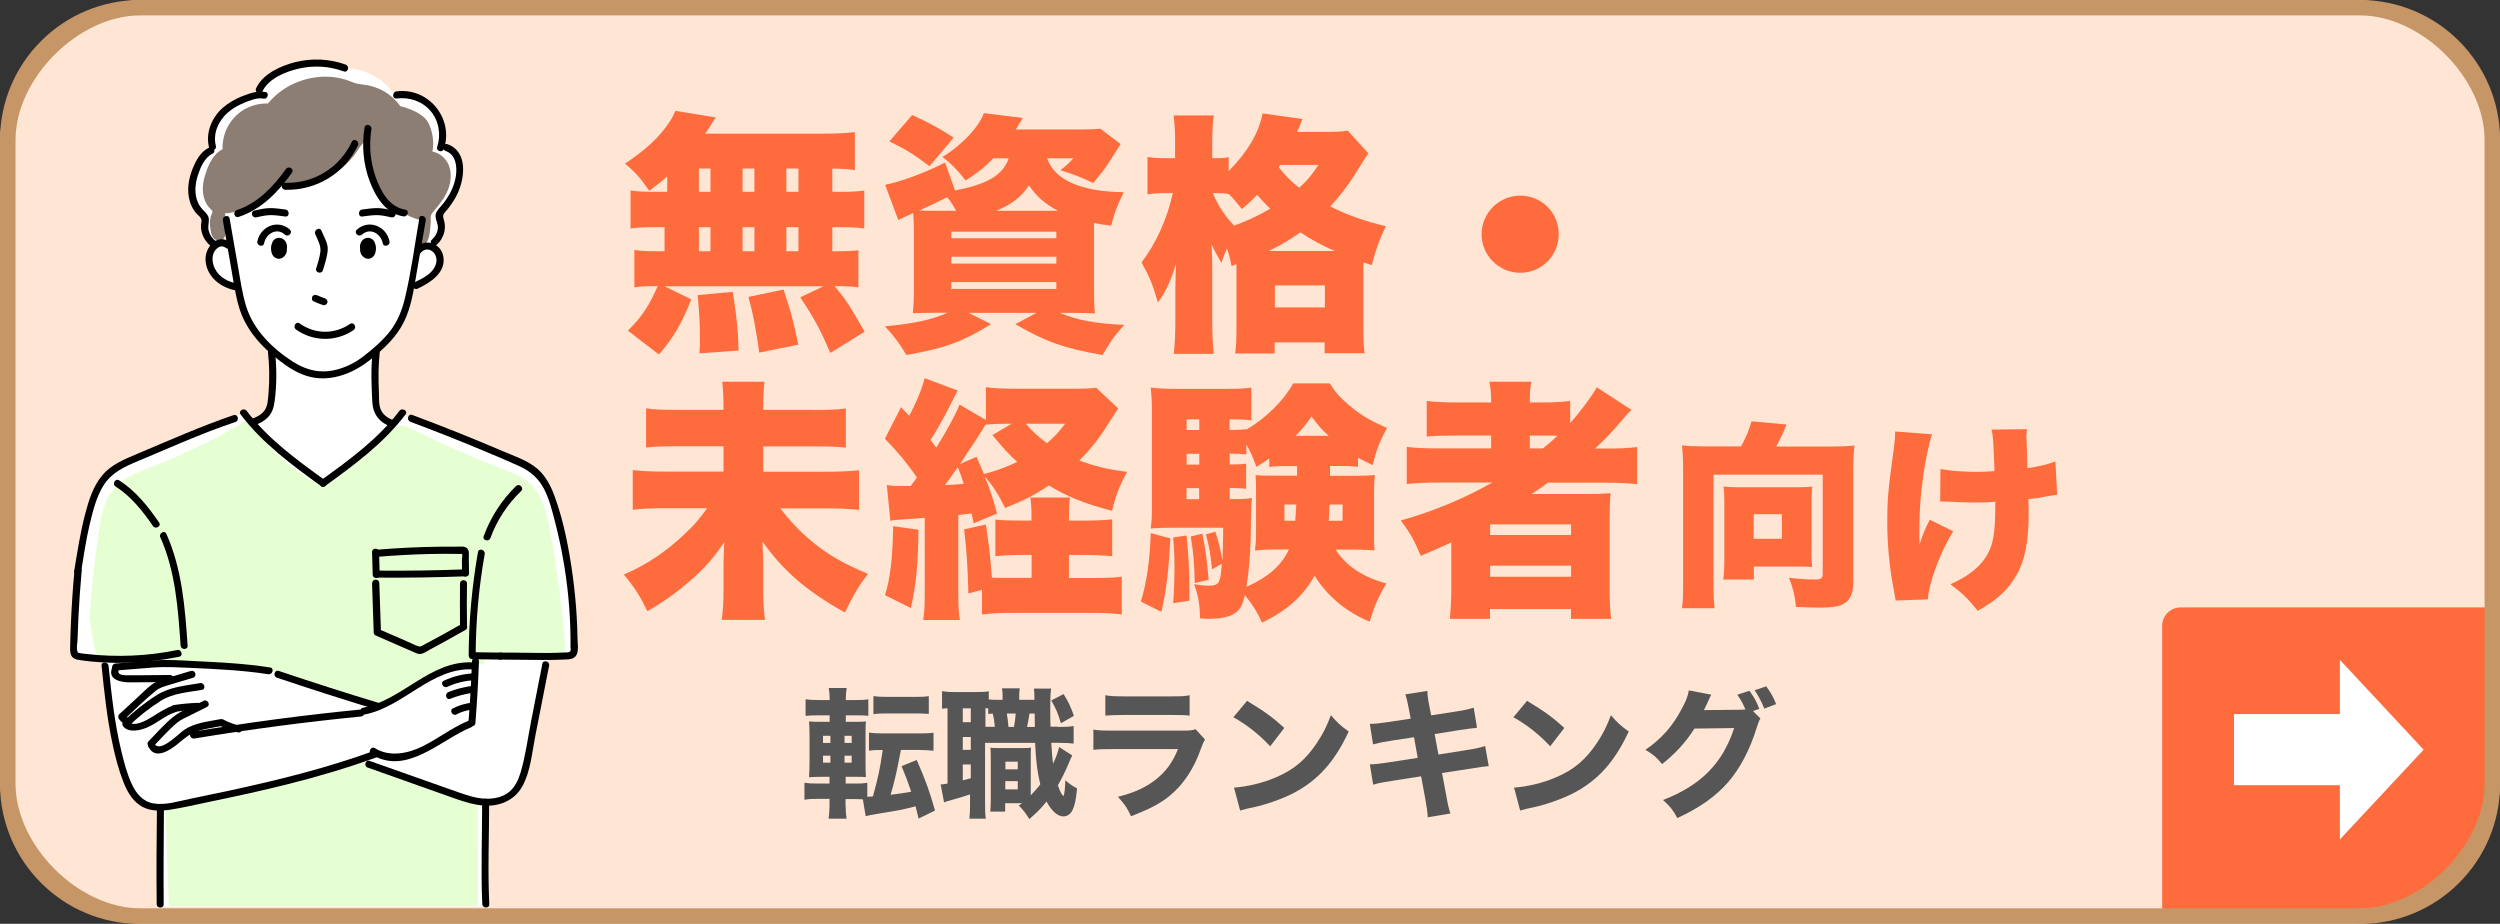
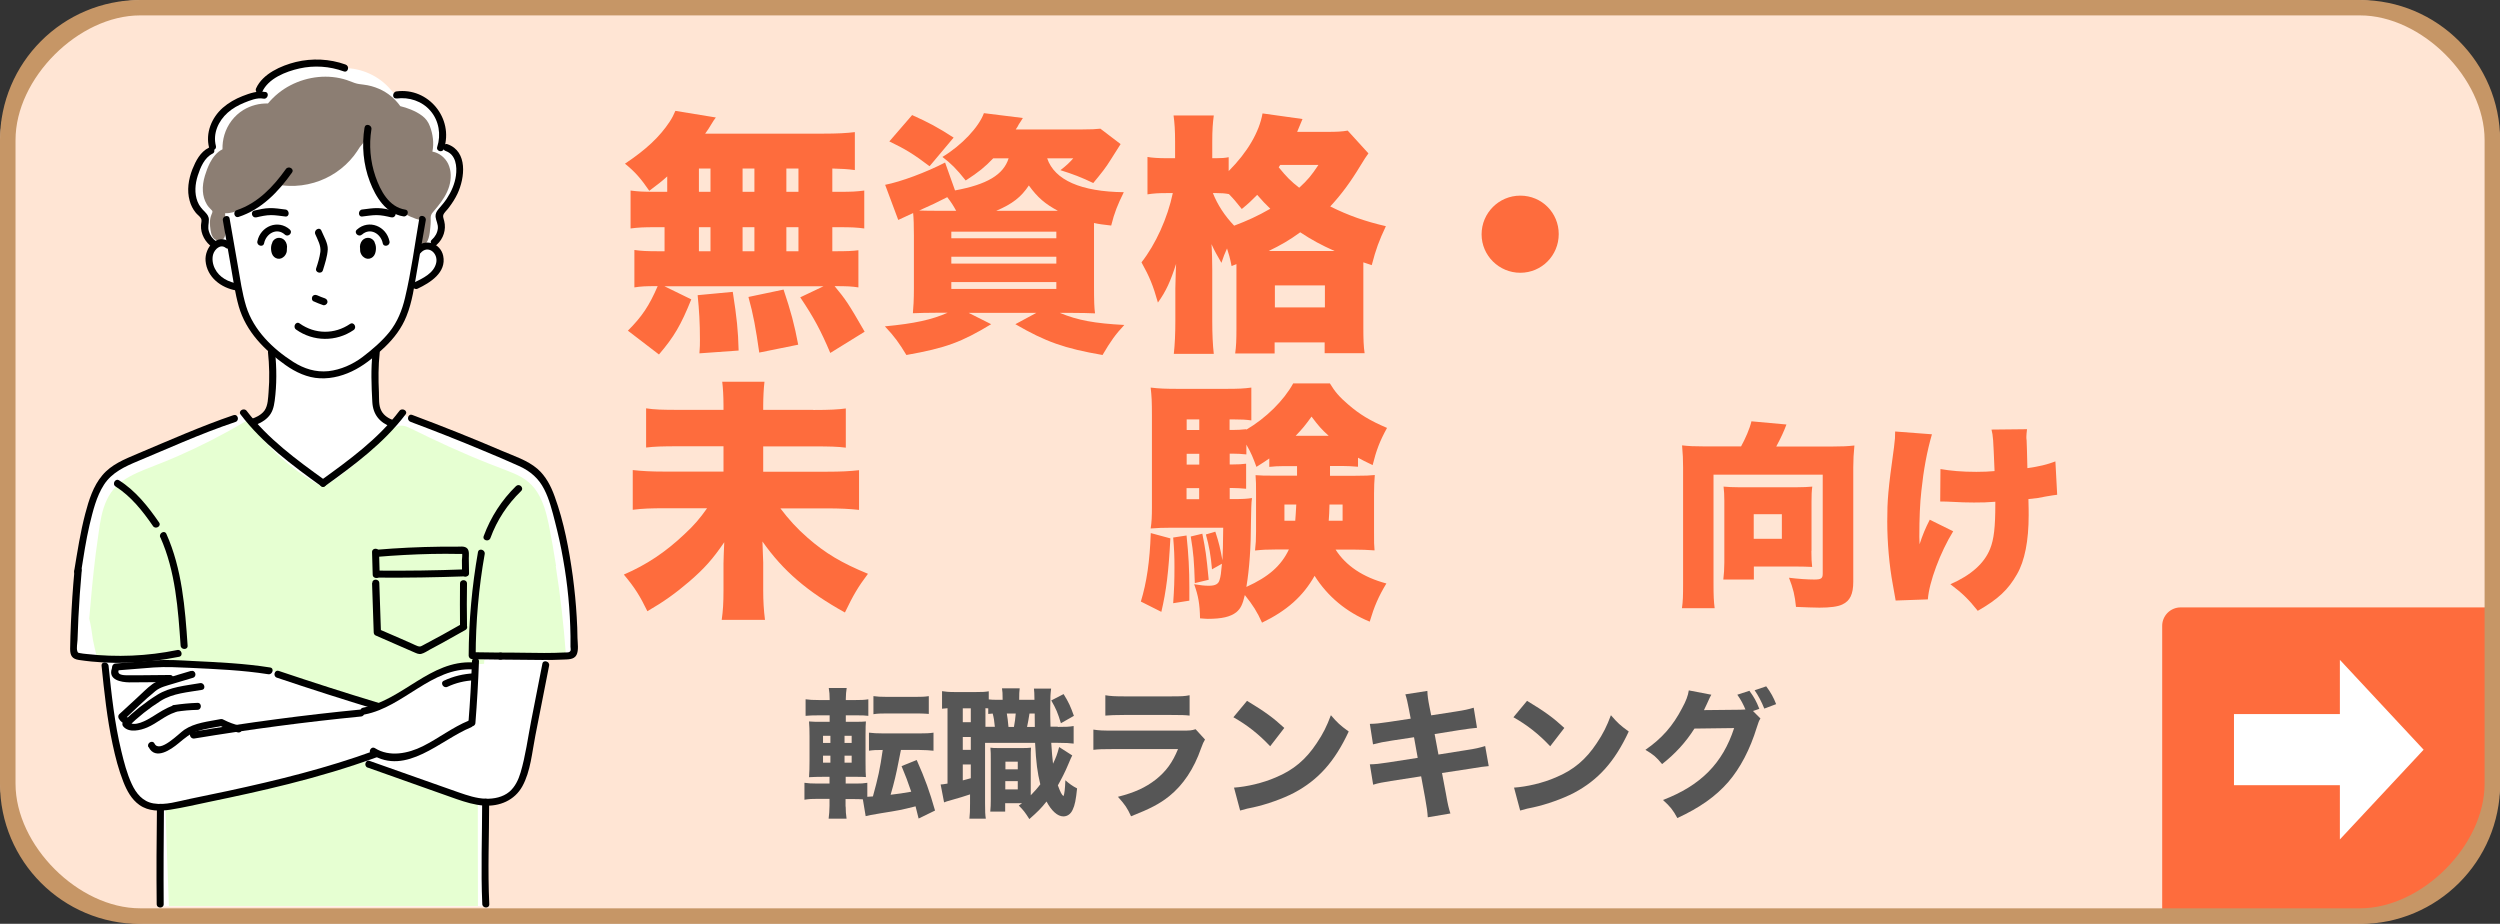
<svg xmlns="http://www.w3.org/2000/svg" id="_レイヤー_2" data-name="レイヤー 2" viewBox="0 0 196.41 72.58">
  <rect x="0" y="0" width="196.41" height="72.58" fill="#333333" stroke="none" />
  <defs>
    <style>
      .cls-1 {
        fill: #e6ffd2;
      }

      .cls-2 {
        fill: #fe6c3d;
      }

      .cls-3 {
        fill: #8c7e73;
      }

      .cls-4 {
        fill: #fff;
      }

      .cls-5 {
        fill: #c69666;
      }

      .cls-6 {
        fill: #ffe5d4;
      }

      .cls-7 {
        fill: #565656;
      }
    </style>
  </defs>
  <g id="_レイヤー_1-2" data-name="レイヤー 1">
    <g>
      <g>
        <rect class="cls-6" x="0" width="196.41" height="72.58" rx="11.38" ry="11.38" />
        <path class="cls-2" d="M171.32,47.72h24.56v14.5c0,5.68-4.61,10.29-10.29,10.29h-15.72v-23.34c0-.8.65-1.45,1.45-1.45Z" />
        <polygon class="cls-4" points="190.41 58.9 183.83 51.84 183.83 56.1 175.51 56.1 175.51 61.69 183.83 61.69 183.83 65.95 190.41 58.9" />
        <path class="cls-5" d="M185.41,1.21c4.85,0,9.79,4.94,9.79,9.79v50.57c0,4.85-4.94,9.79-9.79,9.79H11.01c-4.85,0-9.79-4.94-9.79-9.79V11.01C1.21,6.16,6.16,1.21,11.01,1.21M185.41,0H11.01C4.93,0,0,4.93,0,11.01v50.57c0,6.08,4.93,11.01,11.01,11.01h174.4c6.08,0,11.01-4.93,11.01-11.01V11.01C196.41,4.93,191.49,0,185.41,0h0Z" />
      </g>
      <g>
        <path class="cls-7" d="M66.44,63.36c0,.34.02.62.07.96h-1.41c.04-.34.07-.64.07-1.02v-.54h-.86c-.48,0-.76.01-1.11.07v-1.33c.31.04.51.06,1.03.06h.94v-.53h-.48c-.51,0-.74.01-1.13.03.03-.4.04-.76.04-1.31v-1.88c0-.55-.01-.8-.04-1.19.35.03.51.03,1.12.03h.5v-.51h-.85c-.5,0-.69.01-1.04.04v-1.3c.31.04.55.06,1.12.06h.77v-.09c0-.32-.02-.56-.07-.86h1.41c-.04.26-.07.53-.07.86v.09h.67c.56,0,.79-.01,1.1-.06v1.3c-.33-.04-.45-.04-1.02-.04h-.75v.51h.68c.52,0,.69-.01.9-.03-.02.22-.03.46-.03,1.09v2.05c0,.71.01.98.03,1.23-.24-.02-.4-.02-.95-.02h-.64v.53h.81c.41,0,.57-.01.89-.06v1.1l.44-.03c.42-1.53.55-2.12.77-3.65-.53,0-.75.01-1.08.06v-1.42c.32.04.62.06,1.13.06h2.82c.51,0,.8-.01,1.12-.06v1.42c-.32-.03-.66-.06-1.12-.06h-1.44q-.03.17-.2,1c-.15.79-.34,1.62-.61,2.52.73-.09.88-.11,1.62-.24-.29-.85-.43-1.22-.76-2.01l1.19-.48c.68,1.54,1,2.43,1.44,3.97l-1.29.63c-.12-.48-.13-.54-.24-.96-1.16.29-1.33.32-2.71.54-.8.13-.96.17-1.21.23l-.22-1.32c-.2-.01-.4-.02-.68-.02h-.68v.6ZM64.66,57.81v.56h.58v-.56h-.58ZM64.66,59.37v.55h.58v-.55h-.58ZM66.91,58.37v-.56h-.56v.56h.56ZM66.91,59.92v-.55h-.56v.55h.56ZM68.62,54.69c.31.04.55.06,1.1.06h2.15c.55,0,.79-.01,1.1-.06v1.4q-.12,0-.26-.02c-.15-.01-.47-.02-.84-.02h-2.15c-.52,0-.79.01-1.1.06v-1.41Z" />
        <path class="cls-7" d="M83.11,57.11c.68,0,.87-.01,1.24-.07v1.38c-.37-.04-.56-.06-1.24-.06h-.52c.04.69.09,1.22.14,1.64.24-.51.32-.7.48-1.31l1.03.66c-.1.2-.13.26-.33.74-.21.51-.52,1.12-.8,1.61.2.54.29.72.44.85.08-.17.12-.54.15-1.25.3.27.58.47.92.64-.09.89-.18,1.33-.34,1.66-.15.35-.42.54-.74.54-.45,0-.93-.43-1.32-1.17-.42.53-.69.8-1.35,1.38-.33-.52-.48-.72-.83-1.06.12-.08.15-.11.26-.19h-1.33v.66h-1.17c.03-.33.04-.58.04-.95v-3.11c0-.48,0-.59-.03-.96.19.03.3.03.67.03h1.84c.28,0,.4,0,.68-.03-.02.26-.02.39-.02.96v2.78c.32-.33.52-.55.75-.86-.23-.95-.33-1.67-.41-3.26h-3.93v4.76c0,.62.01.89.06,1.2h-1.29c.04-.34.05-.66.05-1.21v-.7c-.47.15-.91.3-1.34.41-.52.15-.54.15-.7.22l-.27-1.41c.11,0,.22-.01.54-.07v-5.92c-.19.01-.28.02-.43.04v-1.38c.25.04.51.07,1,.07h1.65c.52,0,.74-.01,1.02-.06v.64c.18.02.36.03.59.03h.5c0-.52-.01-.64-.05-.9h1.39c-.03.26-.04.41-.04.9h1.2c-.01-.56-.01-.62-.04-.88h1.35c-.05.4-.07.6-.07,1.57,0,.45,0,.74.02,1.42h.56ZM75.64,56.74h.63v-1.09h-.63v1.09ZM75.64,58.91h.63v-1.01h-.63v1.01ZM75.64,61.31c.26-.07.33-.08.63-.17v-1.08h-.63v1.24ZM78.16,57.11c-.04-.43-.08-.72-.17-1.05-.15.01-.2.01-.35.03v-.44c-.1,0-.13,0-.22-.01v1.46h.74ZM78.98,62.02h.98v-.65h-.98v.65ZM78.99,60.44h.97v-.6h-.97v.6ZM79.66,57.11c.07-.35.11-.69.14-1.05h-.7c.05.32.09.54.13,1.05h.43ZM81.3,57.11c0-.14,0-.48-.01-1.05h-.41c-.07.44-.11.69-.19,1.05h.61ZM83.56,54.53c.4.64.55.98.81,1.71l-1.02.58c-.26-.85-.38-1.13-.76-1.79l.97-.5Z" />
        <path class="cls-7" d="M85.9,57.32c.47.07.68.08,1.66.08h5.3c.64,0,.75-.01,1.07-.11l.74.81c-.12.2-.17.31-.31.69-.56,1.62-1.41,2.88-2.5,3.76-.75.6-1.5.99-3,1.58-.3-.65-.45-.88-1.03-1.53,1.33-.34,2.17-.73,2.98-1.36.8-.64,1.3-1.32,1.74-2.39h-5.01c-.9,0-1.23.01-1.64.06v-1.6ZM86.83,54.62c.4.07.76.09,1.52.09h3.61c.89,0,1.1-.01,1.5-.09v1.6c-.37-.04-.54-.05-1.47-.05h-3.66c-.7,0-1.14.02-1.49.05v-1.6Z" />
        <path class="cls-7" d="M97.97,55.06c1.42.86,2.05,1.32,2.93,2.13l-1.11,1.44c-.91-.97-1.84-1.69-2.89-2.28l1.08-1.3ZM96.94,61.88c1.01-.07,2.27-.36,3.28-.8,1.4-.58,2.38-1.41,3.23-2.7.5-.74.79-1.33,1.11-2.19.52.6.72.79,1.4,1.28-1.09,2.35-2.39,3.81-4.3,4.82-.88.46-2.15.91-3.2,1.14q-.28.05-.48.1c-.25.06-.32.08-.55.15l-.48-1.8Z" />
        <path class="cls-7" d="M110.71,55.82q-.17-.91-.3-1.27l1.73-.27c.01.35.05.67.17,1.27l.13.65,1.94-.3c.71-.11.97-.17,1.4-.3l.26,1.58q-.48.04-1.39.18l-1.94.31.3,1.61,2.2-.35c.73-.11,1.02-.18,1.47-.32l.28,1.58q-.38.02-1.44.2l-2.23.34.31,1.64c.15.86.21,1.1.35,1.54l-1.78.3c-.01-.32-.08-.84-.21-1.54l-.31-1.68-2.38.37c-.68.11-.93.15-1.39.29l-.26-1.6c.45-.01.73-.04,1.45-.15l2.31-.36-.29-1.62-1.72.26c-.77.12-.89.15-1.5.3l-.25-1.61c.48-.01.68-.03,1.49-.15l1.72-.26-.12-.63Z" />
        <path class="cls-7" d="M119.97,55.06c1.42.86,2.05,1.32,2.93,2.13l-1.11,1.44c-.91-.97-1.84-1.69-2.89-2.28l1.08-1.3ZM118.94,61.88c1.01-.07,2.27-.36,3.28-.8,1.4-.58,2.38-1.41,3.23-2.7.5-.74.79-1.33,1.11-2.19.52.6.72.79,1.4,1.28-1.09,2.35-2.39,3.81-4.3,4.82-.88.46-2.15.91-3.2,1.14q-.28.05-.48.1c-.25.06-.32.08-.55.15l-.48-1.8Z" />
        <path class="cls-7" d="M138.3,56.46c-.11.17-.14.26-.28.69-.53,1.73-1.3,3.2-2.25,4.3-.99,1.13-2.24,2.01-3.99,2.82-.36-.66-.55-.89-1.13-1.42,2.97-1.14,4.69-2.88,5.59-5.65l-3.12.04c-.67,1.07-1.53,2-2.54,2.79-.46-.56-.66-.73-1.31-1.12,1.29-.89,2.16-1.88,2.88-3.27.32-.58.47-1,.53-1.4l1.77.34c-.05.08-.17.3-.32.66-.1.22-.14.31-.26.55l2.86-.03c.12,0,.23-.01.4-.02-.19-.44-.35-.75-.64-1.16l.95-.31c.37.51.54.81.78,1.42l-.5.17.59.59ZM138.76,53.92c.35.46.59.9.78,1.4l-.93.35c-.22-.55-.47-1.02-.76-1.44l.91-.31Z" />
      </g>
      <g>
        <g>
          <path class="cls-2" d="M52.42,13.86c-.42.38-.68.58-1.41,1.13-.64-.93-1.09-1.47-1.91-2.13,1.69-1.13,2.72-2.11,3.5-3.28.2-.3.34-.58.46-.87l3.18.52q-.16.2-.36.54c-.12.22-.3.48-.48.73h9.22c1.19,0,1.87-.04,2.54-.12v2.98c-.62-.08-1.03-.1-1.77-.12v1.83h.54c1.01,0,1.35-.02,1.97-.1v2.98c-.6-.08-.99-.1-1.97-.1h-.54v1.89h.16c1.01,0,1.45-.02,1.89-.08v2.92c-.52-.08-.89-.1-1.87-.1.87,1.05,1.09,1.37,2.36,3.58l-2.7,1.67c-.74-1.75-1.29-2.78-2.36-4.37l1.83-.87h-12.5l2.11,1.03c-.81,2.01-1.35,2.94-2.54,4.33l-2.44-1.87c1.11-1.11,1.67-1.95,2.34-3.5h-.16c-.77,0-1.17.02-1.67.1v-2.94c.54.08.99.1,1.97.1h.4v-1.89h-.7c-.95,0-1.35.02-1.97.1v-2.98c.62.08.95.1,1.97.1h.91v-1.21ZM54.95,27.76c.04-.54.04-.7.04-1.07,0-1.31-.06-2.3-.18-3.5l2.76-.26c.32,2.05.42,3.04.46,4.61l-3.08.22ZM54.91,15.07h.91v-1.83h-.91v1.83ZM54.91,19.74h.91v-1.89h-.91v1.89ZM58.34,15.07h.93v-1.83h-.93v1.83ZM58.34,19.74h.93v-1.89h-.93v1.89ZM59.65,27.7c-.28-1.95-.46-2.96-.85-4.37l2.76-.58c.58,1.73.85,2.74,1.15,4.33l-3.06.62ZM62.73,15.07v-1.83h-.95v1.83h.95ZM62.73,19.74v-1.89h-.95v1.89h.95Z" />
          <path class="cls-2" d="M78.04,12.43c-.67.7-1.15,1.09-2.17,1.75-.74-.93-1.15-1.33-1.83-1.85,1.51-.91,2.86-2.34,3.26-3.44l3.06.38c-.14.24-.18.28-.32.5-.08.16-.1.2-.24.4h5.22c.7,0,1.09-.02,1.43-.06l1.59,1.21q-.14.2-.78,1.23c-.38.62-.71,1.03-1.37,1.83-.91-.44-1.59-.7-2.58-1.01.52-.4.71-.6,1.01-.93h-2.05c.58,1.71,2.66,2.62,6.02,2.66-.48.97-.74,1.61-.99,2.62-.68-.08-.89-.1-1.35-.2v4.93c0,1.21.02,1.75.08,2.17-.5-.02-1.03-.04-1.99-.04h-.78c1.39.58,2.74.83,5.07.95-.7.75-1.07,1.27-1.71,2.36-3-.52-4.45-1.03-6.85-2.42l1.65-.89h-5.32l1.77.89c-2.33,1.41-3.56,1.87-6.66,2.42-.58-.95-.93-1.45-1.69-2.25,2.33-.22,3.68-.52,4.93-1.07h-.72c-.99,0-1.47.02-2.01.04.04-.46.08-1.05.08-1.95v-4.15c0-.77-.02-1.41-.06-1.77q-.85.38-1.17.54l-1.03-2.76c1.23-.24,3.2-.97,4.71-1.75l.78,2.19c2.5-.46,3.81-1.23,4.21-2.52h-1.21ZM73.03,13.06c-1.25-.95-1.91-1.35-3.16-1.95l1.79-2.07c1.29.58,1.99.95,3.26,1.77l-1.89,2.25ZM75.12,16.56c-.22-.4-.38-.66-.7-1.07-.83.42-1.23.62-2.21,1.05.73.02.79.02,1.49.02h1.41ZM74.74,18.72h8.25v-.52h-8.25v.52ZM74.74,20.71h8.25v-.54h-8.25v.54ZM74.74,22.7h8.25v-.54h-8.25v.54ZM83.11,16.56c-.99-.54-1.57-1.01-2.28-1.99-.6.91-1.29,1.45-2.56,1.99h4.85Z" />
          <path class="cls-2" d="M96.76,20.91c-.14-.7-.2-.89-.36-1.39-.2.44-.26.6-.44,1.13-.32-.56-.54-.93-.78-1.47.04.46.06,1.49.06,2.01v4.05c0,.97.04,1.89.12,2.56h-3.14c.08-.72.12-1.59.12-2.56v-2.58c.02-.97.04-1.61.06-1.93-.44,1.37-.79,2.15-1.43,3.04-.38-1.35-.66-2.03-1.29-3.16,1.11-1.41,2.05-3.48,2.46-5.44h-.48c-.64,0-1.01.02-1.51.1v-2.94c.32.06.82.1,1.53.1h.64v-1.29c0-.91-.04-1.47-.12-2.07h3.16c-.08.6-.12,1.17-.12,2.07v1.29h.28c.42,0,.74-.02,1.01-.08v1.09c1.47-1.47,2.4-3.06,2.66-4.53l3.14.44c-.06.14-.2.48-.42,1.01h2.36c.74,0,1.17-.02,1.61-.1l1.63,1.79c-.22.3-.28.4-.62.95-.79,1.31-1.51,2.28-2.38,3.22,1.45.72,2.74,1.17,4.37,1.55-.54,1.15-.78,1.79-1.11,3.06-.34-.12-.36-.12-.66-.22v5.13c0,.89.02,1.49.1,2.01h-3.14v-.85h-3.93v.87h-3.1c.08-.54.1-1.09.1-1.95v-5.07l-.4.16ZM95.29,15.17c.36.91.93,1.79,1.67,2.56,1.01-.38,1.83-.75,2.84-1.33-.42-.4-.56-.56-1.03-1.09-.5.5-.66.66-1.21,1.11-.48-.6-.62-.77-1.01-1.17-.3-.06-.58-.08-.97-.08h-.28ZM104.85,19.72c-1.07-.48-1.79-.87-2.7-1.47-.85.62-1.49.99-2.48,1.47h5.19ZM100.16,24.15h3.93v-1.73h-3.93v1.73ZM100.46,13.14c.62.77.97,1.11,1.61,1.61.64-.58.97-.97,1.51-1.79h-3l-.12.18Z" />
          <path class="cls-2" d="M122.46,18.39c0,1.69-1.35,3.04-3.02,3.04s-3.04-1.35-3.04-3.02,1.35-3.04,3.04-3.04,3.02,1.35,3.02,3.02Z" />
          <path class="cls-2" d="M63.89,32.21c1.31,0,1.99-.04,2.56-.12v3.08c-.6-.08-1.25-.1-2.52-.1h-3.97v1.99h4.95c1.17,0,1.89-.04,2.58-.12v3.12c-.72-.08-1.49-.12-2.58-.12h-3.6c.66.87,1.29,1.57,2.15,2.32,1.39,1.21,2.66,1.97,4.73,2.82-.79,1.05-1.15,1.67-1.81,3.04-2.94-1.63-4.85-3.26-6.48-5.58.04,1.01.06,1.55.06,1.65v2.19c0,.79.04,1.55.14,2.32h-3.4c.1-.7.14-1.35.14-2.28v-2.15c0-.38.04-1.19.06-1.67-.91,1.33-1.55,2.05-2.74,3.08-1.11.95-2.01,1.59-3.3,2.34-.58-1.19-.97-1.83-1.85-2.88,1.79-.77,3.28-1.77,4.75-3.16.74-.68,1.23-1.25,1.79-2.05h-3.26c-1.17,0-1.79.02-2.58.12v-3.12c.75.08,1.39.12,2.56.12h4.57v-1.99h-3.48c-1.35,0-1.93.02-2.6.1v-3.08c.64.1,1.25.12,2.58.12h3.5v-.34c0-.72-.04-1.39-.1-1.87h3.32c-.06.48-.1,1.25-.1,1.89v.32h3.93Z" />
-           <path class="cls-2" d="M71.56,38.17c.26-.36.32-.44.48-.66-.88-1.25-1.39-1.87-2.52-3.04l1.27-2.48.64.68c.54-.99,1.05-2.24,1.21-2.96l2.6.97q-.16.3-.71,1.39c-.48.93-.97,1.81-1.43,2.5q.2.24.46.6c.97-1.59,1.49-2.56,1.83-3.38l2.07,1.21v-2.58c.54.08,1.35.12,2.42.12h4.65c.71,0,1.07-.02,1.59-.08l1.73,1.63q-.2.32-.36.56c-.06.1-.24.38-.54.83-.6.97-1.25,1.79-2.15,2.7,1.25.46,2.29.72,3.75.89-.6,1.11-.85,1.75-1.19,3.06-2.15-.56-3.56-1.13-4.95-1.99-1.13.75-1.87,1.13-3.44,1.77-.52-1.05-.91-1.67-1.61-2.5.44,1.09.66,1.75.97,2.94l-1.83.76c-.08-.4-.1-.44-.16-.77q-.54.06-1.05.12v6.04c0,1.15.02,1.51.12,2.21h-2.88c.1-.66.12-1.07.12-2.21v-5.82q-.56.06-1.87.14c-.38.02-.6.04-.83.1l-.28-2.82c.4.08.52.08,1.47.08h.42ZM72.16,41.61c-.04,2.9-.18,4.27-.6,6.16l-2.03-1.01c.42-1.37.6-2.9.64-5.42l1.99.28ZM74.24,38.11c.56-.02.83-.04,1.47-.1-.14-.46-.22-.7-.46-1.31-.4.58-.67.97-1.01,1.41ZM77.44,33.33c-.44.74-.97,1.57-2.01,3.12l1.29-.56c.32.72.42.97.58,1.35,1.01-.26,1.75-.54,2.62-.95-.66-.58-1.09-1.07-1.95-2.11l1.51-.89h-.42c-.73,0-1.15.02-1.63.08v-.04ZM81.04,43.6h-.73c-.74,0-1.37.02-2.11.1v-2.88c.56.06,1.09.08,2.11.08h.73c0-.93-.02-1.37-.1-1.81h3.12c-.06.5-.08.91-.08,1.81h1.37c.83,0,1.43-.04,2.03-.1v2.9c-.62-.06-1.31-.1-2.05-.1h-1.35v1.81h1.83c1.11,0,1.73-.02,2.32-.1v2.96c-.7-.08-1.35-.12-2.36-.12h-6.24c-.97,0-1.67.04-2.38.12v-1.93l-1.07.28c-.06-2.23-.14-3.44-.34-5.03l1.71-.38c.22,1.33.34,2.38.48,4.17.38.02.58.02,1.13.02h1.99v-1.81ZM80.6,33.29c.54.64.91.97,1.65,1.53.58-.5.85-.77,1.43-1.53h-3.08Z" />
          <path class="cls-2" d="M91.95,42.29c-.14,2.64-.32,4.13-.71,5.78l-1.61-.81c.46-1.51.7-3.14.78-5.38l1.55.42ZM104.49,37.38h1.89c.91,0,1.23-.02,1.63-.06-.04.46-.06.95-.06,1.47v2.98c0,.87,0,1.05.04,1.47-.6-.04-1.01-.06-1.59-.06h-1.47c.81,1.27,2.15,2.17,3.99,2.66-.62,1.03-.95,1.79-1.31,3-1.83-.75-3.3-1.97-4.33-3.6-.91,1.61-2.18,2.74-4.13,3.68-.38-.85-.71-1.37-1.35-2.17-.18.77-.34,1.07-.67,1.35-.46.36-1.13.52-2.25.52-.12,0-.3-.02-.6-.04-.02-1.15-.14-1.77-.46-2.68.48.08.81.12,1.15.12.52,0,.77-.14.85-.48.08-.24.12-.54.18-1.25l-.78.44c-.1-1.11-.22-1.81-.48-2.74l.74-.22c.3.91.38,1.29.56,2.25.04-.7.04-1.11.06-2.56h-4.07c-.66,0-1.15.02-1.63.06.08-.48.1-.97.1-1.63v-7.23c0-1.11-.02-1.53-.1-2.21.67.08,1.17.1,2.18.1h3.72c1.01,0,1.41-.02,2.01-.1v2.58c-.4-.06-.77-.08-1.41-.08h-.3v.83h.22c.42,0,.7-.02,1.09-.06v.04c1.55-.91,2.94-2.28,3.69-3.64h2.88c.4.66.75,1.07,1.43,1.65.91.79,1.71,1.27,3.06,1.85-.58,1.05-.85,1.79-1.13,2.92-.6-.28-.77-.38-1.15-.58v.71c-.54-.04-.79-.06-1.23-.06h-.97v.75ZM93.22,42.07c.16,1.53.22,2.7.22,4.09v1.03l-1.27.2c.08-1.19.1-1.75.1-2.82,0-.93-.02-1.35-.1-2.34l1.05-.16ZM94.22,32.95h-.99v.83h.99v-.83ZM94.22,35.65h-.99v.85h.99v-.85ZM93.22,38.35v.87h.99v-.87h-.99ZM94.46,41.93c.26,1.33.3,1.55.5,3.62l-1.09.26c-.06-1.79-.1-2.3-.32-3.66l.91-.22ZM100.83,36.62c-.4,0-.74.02-1.11.06v-.66c-.3.2-.52.36-1.01.66-.26-.71-.4-1.07-.79-1.75v.77c-.38-.04-.72-.06-1.09-.06h-.22v.85h.2c.5,0,.75-.02,1.09-.06v1.97c-.44-.04-.75-.06-1.09-.06h-.2v.87h.32c.72,0,1.01-.02,1.43-.08-.06.4-.06.95-.08,1.91,0,1.87-.12,3.66-.36,5.07,1.75-.79,2.74-1.67,3.34-2.94h-1.05c-.66,0-1.05.02-1.61.08.06-.54.08-.85.08-1.49v-2.98c0-.75,0-.95-.04-1.45.46.04.71.04,1.59.04h1.67v-.75h-1.05ZM100.91,39.64v1.27h.85c.04-.46.04-.58.08-1.27h-.93ZM104.39,34.24c-.58-.52-.81-.79-1.35-1.51-.52.72-.73.97-1.25,1.51h2.6ZM104.45,39.64c-.02.64-.02.77-.06,1.27h1.09v-1.27h-1.03Z" />
-           <path class="cls-2" d="M113.04,37.91c-1.05,0-1.81.04-2.52.12v-2.92c.62.08,1.43.12,2.58.12h4.05v-1.01h-2.76c-1.05,0-1.75.02-2.3.08v-2.8c.58.08,1.41.12,2.44.12h2.62c0-.79-.04-1.13-.14-1.63h3.3c-.1.52-.12.81-.12,1.63h.91c.95,0,1.67-.04,2.26-.12v1.73c.78-.85,1.71-2.11,2.09-2.8l2.72,1.77c-.26.26-.34.34-.87.97-.75.87-1.17,1.31-1.99,2.07h.95c1.03,0,1.71-.04,2.36-.12v2.92c-.64-.08-1.55-.12-2.68-.12h-4.33c-.4.3-.54.4-1.27.89h4.13c.97,0,1.53-.02,2.07-.06-.06.6-.08,1.13-.08,2.17v5.3c0,1.03.04,1.85.12,2.4h-3.16v-.77h-6.36v.77h-3.16c.08-.75.12-1.53.12-2.4v-3.6q-1.65.75-2.4,1.05c-.5-1.19-.81-1.77-1.57-2.78,2.6-.73,4.99-1.73,7.19-2.98h-4.21ZM117.07,42.03h6.36v-.83h-6.36v.83ZM117.07,45.31h6.36v-.87h-6.36v.87ZM121.22,35.23c.44-.36.7-.58,1.15-.99-.4-.02-.54-.02-.95-.02h-1.23v1.01h1.03Z" />
        </g>
        <g>
          <path class="cls-2" d="M136.78,35.08c.34-.61.69-1.41.82-1.98l2.75.25c-.19.52-.42,1.02-.8,1.73h4.42c.77,0,1.18-.02,1.72-.08-.06.63-.09,1.11-.09,1.71v8.99c0,.97-.25,1.51-.86,1.79-.35.17-.96.25-1.79.25-.33,0-1.21-.03-1.85-.06-.09-.91-.22-1.44-.55-2.29.71.09,1.46.14,1.99.14s.66-.08.66-.46v-7.78h-8.58v8.53c0,1,.02,1.41.09,1.96h-2.57c.08-.55.09-.96.09-1.96v-9.1c0-.58-.02-1.07-.08-1.73.53.06.94.08,1.71.08h2.92ZM142.31,43.27c0,.6.02.93.06,1.27-.42-.02-.86-.03-1.21-.03h-3.37v1.02h-2.4c.05-.44.08-.83.08-1.33v-4.86c0-.47-.02-.75-.06-1.11.39.03.66.05,1.15.05h4.63c.5,0,.82-.02,1.19-.05-.05.36-.06.69-.06,1.18v3.87ZM137.78,42.33h2.21v-1.93h-2.21v1.93Z" />
          <path class="cls-2" d="M151.78,34.12c-.39,1.35-.66,2.81-.83,4.45-.11.97-.16,2.15-.16,3.61,0,0,0,.14.02.58.22-.69.46-1.27.8-1.93l1.84.91c-1.02,1.65-1.9,4.02-1.99,5.35l-2.53.09q-.05-.33-.22-1.24c-.28-1.49-.44-3.31-.44-4.97s.06-2.46.53-5.83c.08-.6.09-.83.09-1.24l2.89.22ZM152.45,36.85c.8.14,1.69.22,2.82.22.58,0,.97-.02,1.43-.06-.11-2.67-.11-2.7-.24-3.26l2.79-.03c-.03.3-.05.42-.05.6,0,.06,0,.16.02.3.02.3.03,1.04.06,2.16.91-.13,1.55-.28,2.2-.53l.14,2.62c-.27.03-.36.05-.91.14-.56.11-.6.13-1.35.2.02.75.02.91.02,1.27,0,2.01-.31,3.59-.92,4.64-.69,1.21-1.47,1.95-3.08,2.87-.72-.91-1.24-1.41-2.15-2.09,1.63-.71,2.67-1.65,3.12-2.78.3-.75.41-1.68.41-3.51v-.19c-.61.05-1,.06-1.68.06-.6,0-1.1-.02-1.65-.05q-.52-.03-1-.03l.02-2.56Z" />
        </g>
      </g>
      <g>
        <g>
          <path class="cls-4" d="M16.72,11.67c-.36.14-.63.45-.86.76-.46.63-.79,1.37-.85,2.15-.06.78.16,1.59.7,2.16.11.11.23.22.3.36.12.24.06.53.07.81.02.55.35,1.08.83,1.33-.37.34-.53.87-.44,1.37.09.5.4.94.79,1.26.39.32.87.52,1.36.65.1,1.43.74,2.72,1.61,3.86.87,1.13,2.04,2.02,3.33,2.64.4.19.82.36,1.26.43.61.09,1.24-.01,1.84-.19,1.51-.45,2.87-1.37,3.86-2.6.99-1.23,1.59-2.76,1.71-4.33.02.03-.08.05-.07.03.01-.03.05-.02.08-.02.32.08.67,0,.96-.17.29-.16.54-.39.78-.61.13-.12.26-.25.36-.41.18-.3.17-.67.15-1.02-.01-.2-.03-.41-.14-.59s-.31-.31-.5-.26c.56-.39.83-1.17.71-1.84-.03-.16-.08-.33-.04-.49.03-.13.12-.25.2-.36.32-.43.62-.89.88-1.37.25-.46.47-.94.5-1.46.01-.2,0-.4-.03-.6-.05-.4-.15-.81-.38-1.13-.23-.33-.63-.56-1.03-.52.16-1.01-.1-2.11-.66-2.96-.13-.2-.28-.38-.46-.54-.68-.59-1.67-.63-2.57-.58-.05-.17-.17-.26-.28-.39-.89-1.06-2.28-1.7-3.67-1.69-.28-.22-.69-.28-1.05-.3-1.11-.07-2.24-.09-3.3.24-1.06.33-2.04,1.07-2.4,2.12-1.07.02-2.07.46-2.77,1.28-.7.81-.93,1.92-.78,2.98Z" />
          <path class="cls-4" d="M29.65,26.03l-.19,2.37c-.07.92-.15,1.85-.08,2.78.03.44.11.9.36,1.27.48.69,1.43.84,2.15,1.28-1.71,1.79-3.46,3.6-5.63,4.78-.24.13-.49.26-.76.31-.56.11-1.14-.11-1.63-.41-.75-.46-1.36-1.1-1.97-1.73-1.05-1.09-2.06-2.04-3.06-3.18.47-.23.95-.47,1.42-.7.26-.13.54-.27.7-.51.11-.16.17-.36.21-.55.41-1.78.21-3.64,0-5.46,2.84,0,5.63-.05,8.46-.24Z" />
          <path class="cls-3" d="M35.22,12.89c-.24-.5-.7-.88-1.25-.98.14-.66.04-1.38-.2-2-.12-.33-.32-.6-.6-.81-.27-.21-.59-.37-.91-.5-.26-.11-.53-.19-.81-.26-.42-.59-1-1.07-1.67-1.36-.39-.17-.79-.28-1.21-.33-.24-.03-.47-.05-.7-.13-.21-.07-.41-.16-.62-.23-1.45-.48-3.08-.29-4.43.41-.68.35-1.28.84-1.77,1.43-.68-.02-1.35.16-1.93.51-.72.44-1.25,1.15-1.49,1.95-.11.37-.16.76-.15,1.14-.44.21-.77.64-.99,1.07-.16.32-.29.66-.39,1-.12.4-.19.82-.16,1.23.02.35.12.71.3,1.01.09.16.21.29.34.42.04.04.1.09.11.15,0,.09-.05.19-.08.26-.16.39-.13.79-.07,1.2.05.34.17.74.56.82.21.04.42-.03.52-.22.11-.2.07-.45.07-.67,0-.42,0-.83,0-1.25.4.02.79-.11,1.16-.26.4-.16.78-.36,1.14-.59.63-.41,1.2-.9,1.73-1.43.32.09.66.12.97.13.67.03,1.35-.06,1.99-.25,1.23-.36,2.33-1.1,3.12-2.11.17-.22.33-.46.48-.7.08-.09.16-.18.23-.28.06-.08.12-.16.17-.24.07.91.21,1.81.52,2.66.42,1.17,1.17,2.18,2.21,2.88.52.35,1.11.61,1.72.77-.08.61-.16,1.23-.24,1.84-.02.16.18.23.3.17.52-.24.57-.99.62-1.48.02-.17.03-.33.03-.5,0-.15-.02-.32.03-.46.04-.12.13-.22.21-.31.1-.12.2-.23.29-.35.39-.48.74-1,.92-1.6.17-.58.18-1.22-.08-1.77Z" />
          <g>
            <path d="M21.05,27.63c.11,1.06.14,2.12.05,3.18-.04.46-.04,1.03-.31,1.43-.25.35-.66.55-1.06.68-.34.11-.19.64.15.53.42-.13.83-.33,1.14-.64.38-.37.49-.81.56-1.32.17-1.28.16-2.58.03-3.86-.04-.35-.59-.35-.55,0h0Z" />
            <path d="M29.27,27.72c-.14,1.28-.09,2.57-.02,3.85.05,1,.58,1.64,1.52,1.98.34.12.48-.41.15-.53-.38-.14-.75-.36-.95-.73-.24-.42-.18-1-.2-1.47-.05-1.04-.05-2.07.06-3.1.04-.35-.51-.35-.55,0h0Z" />
            <g>
              <path d="M32.94,17.17c-.36,2.07-.63,4.18-1.12,6.23-.23.98-.6,1.9-1.23,2.69-.6.74-1.35,1.38-2.11,1.96-.77.58-1.71,1-2.68,1.11-1,.1-1.91-.19-2.75-.72-1.62-1.03-3.13-2.5-3.71-4.37-.32-1.05-.47-2.15-.66-3.23-.21-1.22-.43-2.45-.64-3.67-.06-.35-.6-.2-.53.15.2,1.17.41,2.34.61,3.51.19,1.08.34,2.19.64,3.25.58,1.99,2.02,3.43,3.67,4.6.79.56,1.72,1,2.7,1.04.99.05,1.98-.24,2.84-.71.83-.45,1.59-1.1,2.27-1.75.72-.69,1.32-1.48,1.69-2.41.46-1.13.62-2.37.83-3.57.23-1.32.46-2.65.69-3.97.06-.35-.47-.5-.53-.15h0Z" />
              <path d="M18.12,19.06c-1.04-.81-2.06.38-1.97,1.44.11,1.28,1.22,2.12,2.41,2.32.35.06.5-.48.15-.53-.75-.12-1.48-.48-1.83-1.19-.17-.34-.24-.76-.13-1.13.12-.39.57-.82.98-.5.28.22.67-.17.39-.39h0Z" />
              <path d="M33.04,19.88c.58-.68,1.4.01,1.23.77-.18.82-1.06,1.22-1.74,1.55-.32.15-.04.63.28.48.99-.47,2.28-1.27,2.01-2.58-.21-1.01-1.47-1.43-2.17-.61-.23.27.16.66.39.39h0Z" />
              <path d="M24.77,18.4c.19.44.46.9.4,1.39-.06.44-.19.87-.33,1.29-.11.34.43.49.53.15.16-.52.35-1.09.38-1.64.02-.49-.32-1.03-.5-1.47-.14-.33-.62-.05-.48.28h0Z" />
              <path d="M24.63,23.67c.24.11.49.21.75.3.14.05.3-.06.34-.19.04-.15-.05-.29-.19-.34-.21-.07-.41-.15-.61-.24-.14-.06-.3-.04-.38.1-.07.12-.04.32.1.38h0Z" />
              <path d="M21.39,19.03c.08-.17.25-.31.44-.34.2-.03.39.04.53.19.16.18.22.43.18.66,0,.12,0,.24-.05.35-.07.19-.21.33-.4.41-.19.07-.4.02-.55-.11-.16-.14-.22-.35-.24-.55-.02-.2,0-.41.1-.59Z" />
              <path d="M22.78,18.04c-.94-.84-2.32-.26-2.56.92-.07.35.46.5.53.15.15-.75.99-1.26,1.63-.68.26.24.66-.15.39-.39h0Z" />
              <path d="M29.44,19.03c-.08-.17-.25-.31-.44-.34-.2-.03-.39.04-.53.19-.16.18-.22.43-.18.66,0,.12,0,.24.05.35.07.19.21.33.4.41.19.07.4.02.55-.11.16-.14.22-.35.24-.55.02-.2,0-.41-.1-.59Z" />
              <path d="M28.44,18.43c.65-.58,1.48-.07,1.63.68.07.35.61.2.53-.15-.24-1.19-1.62-1.76-2.56-.92-.27.24.13.63.39.39h0Z" />
-               <path d="M27.64,11.14c-.95,2.03-2.98,3.29-5.23,3.22-.36-.01-.36.54,0,.55,2.43.07,4.68-1.29,5.71-3.49.15-.32-.33-.6-.48-.28h0Z" />
              <path d="M22.46,13.28c-.98,1.38-2.21,2.68-3.86,3.23-.34.11-.19.65.15.53,1.8-.59,3.12-1.97,4.19-3.48.21-.29-.27-.57-.48-.28h0Z" />
              <path d="M28.64,10.01c-.23,1.43-.1,2.91.42,4.27.46,1.2,1.25,2.5,2.63,2.72.35.06.5-.48.15-.53-1.28-.2-1.95-1.48-2.34-2.6-.41-1.19-.52-2.47-.32-3.71.06-.35-.48-.5-.53-.15h0Z" />
              <path d="M27.15,5.07c-1.25-.45-2.62-.51-3.91-.2-1.16.29-2.6.92-3.12,2.07-.15.32.33.6.48.28.48-1.06,1.85-1.6,2.92-1.84,1.16-.26,2.37-.18,3.49.23.34.12.48-.41.15-.53h0Z" />
              <path d="M20.85,7.23c-.61-.12-1.23.1-1.8.32-.56.22-1.09.52-1.55.92-.88.78-1.37,1.98-1.07,3.14.09.35.62.2.53-.15-.25-.98.2-1.96.93-2.61.38-.34.84-.59,1.3-.78.45-.18,1.02-.42,1.5-.32.35.07.5-.47.15-.53h0Z" />
              <path d="M16.41,11.6c-.68.34-1.03,1.04-1.3,1.71-.3.78-.44,1.65-.21,2.46.09.34.25.66.47.93.12.16.33.29.42.46.09.17.01.34,0,.54-.03.7.34,1.34.91,1.74.29.2.57-.28.28-.48-.28-.19-.48-.46-.57-.79-.1-.32,0-.59,0-.91,0-.25-.13-.42-.29-.59-.25-.25-.47-.49-.6-.83-.26-.66-.19-1.39.02-2.05.21-.65.52-1.4,1.16-1.72.32-.16.04-.64-.28-.48h0Z" />
              <path d="M31.15,7.74c.99-.13,2.01.2,2.67.97.67.78.84,1.87.53,2.83-.11.34.42.49.53.15.78-2.39-1.22-4.84-3.73-4.51-.35.05-.35.6,0,.55h0Z" />
              <path d="M35.03,11.87c.79.28.89,1.22.79,1.93-.09.65-.36,1.26-.72,1.81-.2.3-.43.56-.66.83-.15.18-.24.36-.22.6.04.32.21.57.18.91-.04.35-.21.65-.47.88-.27.24.13.63.39.39.51-.46.75-1.18.58-1.85-.06-.25-.16-.4,0-.62.11-.16.26-.29.37-.45.26-.34.49-.7.67-1.08.58-1.23.83-3.32-.78-3.89-.34-.12-.48.42-.15.53h0Z" />
              <path d="M30.75,17.08c-.38-.09-.78-.18-1.17-.18-.37,0-.75.07-1.12.11-.35.04-.34-.52,0-.55.41-.05.83-.12,1.24-.11.4.01.8.1,1.19.19.35.08.2.62-.15.53h0Z" />
              <path d="M20.13,17.08c.38-.09.78-.18,1.17-.18.37,0,.75.07,1.12.11.35.04.34-.52,0-.55-.41-.05-.83-.12-1.24-.11-.4.01-.8.1-1.19.19-.35.08-.2.62.15.53h0Z" />
              <path d="M27.5,25.45c-1.22.83-2.75.82-3.96-.04-.29-.21-.57.27-.28.48,1.35.96,3.15.98,4.52.04.29-.2.02-.68-.28-.48h0Z" />
            </g>
          </g>
        </g>
        <path class="cls-4" d="M44.99,47.33c-.24-1.63-.51-3.26-.84-4.87-.3-1.45-.63-2.91-1.31-4.22-.23-.44-.5-.86-.88-1.17-.27-.22-.58-.38-.89-.53-2.84-1.41-5.77-2.63-8.76-3.66-.21-.07-.52-.26-.69-.4-1.87,2.02-3.99,3.81-6.23,5.42-2.35-1.55-4.48-3.43-6.3-5.56-.12.07-.16.16-.29.23-3.24,1.57-6.88,2.35-9.82,4.42-.46.32-.91.69-1.2,1.16-.21.35-.34.74-.46,1.13-.47,1.53-.83,3.09-1.1,4.67-.05.86-.14,1.71-.26,2.56-.02.22-.04.43-.06.65-.03.64-.06,1.29-.08,1.93.07.08.07.21,0,.29,0,.12,0,.25,0,.37,0,.07-.03.12-.08.16,0,.49-.12,1.35.39,1.63.36.2.87.2,1.26.24.31.03.59.07.77.35.24.38.24.86.26,1.29.03.57.11,1.13.17,1.7.13,1.3.2,2.62.5,3.9.07.3.15.6.23.89.07-.09.13-.18.2-.28.19.77.46,1.53.8,2.25.19.39.43.75.78,1.02.31.23.69.37,1.08.43.1.01.19.02.29.03.03,2.26.11,4.51.17,6.77,0,.07-.02.12-.07.15,0,.31.03.62.05.94h25.58c-.03-1.08-.03-2.16-.04-3.23,0-.77.03-1.54.02-2.31-.01-.77-.05-1.53,0-2.3,0-.11.09-.21.2-.2,1.01.02,1.76-.37,2.28-1.25.48-.81.69-1.75.88-2.66.2-.96.41-1.92.56-2.89.17-1.08.34-2.15.72-3.18.03-.07.08-.11.14-.13.02-.47.05-.94.07-1.41.72-.05,1.41-.13,2.12-.26.1-1.34.04-2.7-.15-4.03Z" />
        <path class="cls-1" d="M43.69,44.48c-.17-1.1-.36-2.2-.58-3.29-.18-.87-.42-1.76-.9-2.52-.25-.39-.56-.72-.94-.99-.42-.3-.9-.49-1.37-.68-1.04-.4-2.08-.8-3.1-1.24-1.03-.44-2.05-.9-3.05-1.38-.5-.24-1-.49-1.5-.73-.24-.12-.51-.23-.79-.21-.27.02-.48.17-.67.35-.38.36-.75.75-1.13,1.11-.39.36-.78.72-1.19,1.07-.4.34-.81.67-1.23,1-.41.32-.83.65-1.28.92-.2.12-.42.23-.66.26-.03,0-.07.02-.1.03-1.68-.93-3.2-2.14-4.47-3.58-.37-.41-.72-.85-1.04-1.3-.03-.04-.06-.06-.1-.08-.03-.11-.16-.2-.29-.12-1.72,1.02-3.51,1.94-5.34,2.74-.87.38-1.76.72-2.64,1.07-.78.32-1.57.69-2.18,1.29-.64.63-.98,1.48-1.17,2.35-.1.45-.17.91-.23,1.37-.08.53-.15,1.06-.22,1.59-.21,1.69-.37,3.39-.51,5.09.14.54.21,1.1.29,1.66.05.2.09.41.13.61.07.29.14.59.21.88.15,0,.3,0,.45,0,1.06,0,2.12-.02,3.18-.09.26-.02.52-.04.78-.06.08,0,.17-.06.19-.15,0-.02,0-.04.01-.07,0,0,0,0,0,0,0,0,0,0,0,0,.1.03.2.04.3.05l.02.58c1.35-.06,2.7.22,4.04.29,1.23.06,2.48,0,3.69.18,1.14.16,2.23.56,3.3.97,1.08.42,2.16.8,3.28,1.11,1.03.28,2.06.56,3.04.98.34-.12.67-.29.99-.47.83-.51,1.59-1.14,2.41-1.66.62-.39,1.26-.7,1.99-.83.71-.13,1.44-.14,2.14-.29.03-.07.09-.12.18-.12.14,0,.27,0,.4-.02.01-.2.03-.4.04-.6.16.01.33,0,.49-.01.21.1.47.11.7.13.31.03.62.05.93.06.65.03,1.29.03,1.94,0,.73-.04,1.45-.11,2.17-.22.08-.01.15-.11.15-.19-.17-2.29-.43-4.58-.79-6.85Z" />
        <path class="cls-1" d="M37.53,62.9c-.3,0-.61-.06-.9-.13-.89-.22-1.73-.58-2.56-.95-.92-.4-1.84-.75-2.8-1.04-.69-.21-1.38-.41-2.04-.68-.35-.11-.7-.23-1.03-.4-1.14.31-2.3.55-3.43.86-1.33.37-2.67.74-4.01,1.08-1.31.33-2.61.62-3.94.86-1.29.23-2.57.47-3.83.85.05,1.51.11,3.03.16,4.54.04,1.1.08,2.2.12,3.29h24.28c0-1.76,0-3.53-.01-5.29,0-1,0-1.99,0-2.99Z" />
        <path d="M18.9,32.56c1.73,2.28,4.04,3.98,6.34,5.64.29.21.57-.27.28-.48-2.22-1.6-4.47-3.24-6.14-5.44-.21-.28-.69,0-.48.28h0Z" />
        <path d="M18.36,32.61c-2.58.88-5.07,1.99-7.59,3.05-.99.42-2.02.83-2.73,1.68-.72.85-1.06,1.95-1.34,3.01-.39,1.48-.62,2.99-.87,4.5-.06.35.48.5.53.15.2-1.26.39-2.53.68-3.78.26-1.07.53-2.21,1.13-3.14.63-.97,1.65-1.43,2.68-1.86,1.18-.49,2.34-1,3.52-1.49,1.36-.57,2.73-1.11,4.13-1.58.34-.11.19-.65-.15-.53h0Z" />
        <path d="M12.33,63.43c-.03,2.53-.05,5.07-.02,7.6,0,.36.56.36.55,0-.02-2.53,0-5.07.02-7.6,0-.36-.55-.36-.55,0h0Z" />
        <path d="M31.38,32.28c-1.67,2.2-3.92,3.84-6.14,5.44-.29.21-.01.69.28.48,2.3-1.66,4.61-3.36,6.34-5.64.22-.28-.27-.56-.48-.28h0Z" />
        <path d="M32.25,33.14c1.92.72,3.83,1.47,5.73,2.27.96.4,1.92.8,2.86,1.23.85.4,1.48.95,1.91,1.79.41.8.63,1.69.85,2.55.25.97.47,1.95.64,2.94.36,2,.55,4.03.58,6.06,0,.28,0,.55,0,.83,0,.08.04.25,0,.32-.09.16-.27.12-.43.13-.55.03-1.09.04-1.64.04-1.15,0-2.29-.04-3.44-.03-.36,0-.36.56,0,.55,1.1,0,2.19.03,3.29.03.54,0,1.09,0,1.63-.03.36-.02.86.02,1.06-.36.19-.36.09-.95.08-1.33,0-.55-.03-1.1-.06-1.65-.06-1.08-.17-2.15-.31-3.22-.29-2.09-.69-4.25-1.42-6.25-.29-.81-.7-1.61-1.36-2.18-.78-.67-1.83-1-2.76-1.4-2.33-1-4.69-1.94-7.07-2.83-.33-.13-.48.41-.15.53h0Z" />
        <path d="M37.88,63.02c0,2.66-.11,5.35.01,8.01.02.35.57.36.55,0-.13-2.66-.01-5.35-.01-8.01,0-.36-.55-.36-.55,0h0Z" />
        <path d="M29.23,43.38c.02.59.03,1.17.05,1.76,0,.36.56.36.55,0-.02-.59-.03-1.17-.05-1.76,0-.36-.56-.36-.55,0h0Z" />
        <path d="M29.61,43.75c1.44-.12,2.88-.2,4.32-.23.71-.01,1.42-.02,2.12,0,.1,0,.21,0,.31,0-.02-.03-.05-.05-.07-.08.06.12,0,.44,0,.58,0,.34,0,.68.01,1.01,0,.36.56.36.55,0,0-.39-.01-.77-.02-1.16,0-.24.06-.6-.13-.79-.2-.2-.58-.13-.83-.13-.42,0-.84,0-1.26,0-1.68.02-3.36.1-5.03.24-.35.03-.36.58,0,.55h0Z" />
        <path d="M29.66,45.38c2.3.02,4.59-.02,6.89-.1.36-.01.36-.57,0-.55-2.3.09-4.59.12-6.89.1-.36,0-.36.55,0,.55h0Z" />
        <path d="M29.23,45.81c.04,1.29.09,2.58.13,3.87,0,.09.05.2.14.24.67.29,1.34.58,2.01.88.34.15.67.29,1.01.44.19.08.37.18.58.13.24-.06.48-.23.7-.35.31-.16.62-.33.93-.5.62-.34,1.23-.68,1.84-1.03.31-.18.03-.66-.28-.48-1.02.59-2.05,1.15-3.09,1.7-.17.09-.21.11-.39.05-.15-.05-.29-.13-.43-.19-.29-.13-.58-.25-.86-.38l-1.73-.75c.05.08.09.16.14.24-.04-1.29-.09-2.58-.13-3.87-.01-.36-.57-.36-.55,0h0Z" />
        <path d="M36.14,45.85c-.01,1.08-.01,2.17,0,3.25,0,.36.56.36.55,0-.02-1.08-.02-2.17,0-3.25,0-.36-.55-.36-.55,0h0Z" />
        <g>
          <path d="M9.07,52.68c1-.08,2-.16,3-.24.97-.07,1.93-.01,2.9.03,2.04.1,4.08.18,6.1.5.35.06.5-.48.15-.53-2.02-.32-4.06-.41-6.09-.51-.97-.05-1.94-.12-2.91-.05-1.05.07-2.1.17-3.15.25-.35.03-.36.58,0,.55h0Z" />
          <path d="M8.79,52.51c-.32.91.73,1.09,1.37,1.1,1.06,0,2.13-.02,3.19-.03.36,0,.36-.56,0-.55-.72,0-1.44.02-2.16.02-.34,0-.69.01-1.03,0-.26,0-1,.05-.84-.4.12-.34-.42-.48-.53-.15h0Z" />
          <path d="M15,52.71c-.57.17-1.14.34-1.71.51-.46.14-.93.25-1.32.53-.44.32-.82.73-1.22,1.09-.46.42-.92.85-1.38,1.27-.09.08-.1.23-.04.34.13.23.31.36.56.45.34.11.49-.42.15-.53-.11-.03-.19-.09-.23-.19-.01.11-.03.22-.04.34.8-.74,1.58-1.53,2.43-2.22.4-.33.91-.43,1.39-.58.52-.16,1.04-.31,1.57-.47.34-.1.2-.64-.15-.53h0Z" />
          <path d="M15.71,53.67c-1.15.2-2.35.29-3.36.92-.96.6-1.85,1.31-2.66,2.1-.11.11-.1.28,0,.39.45.52,1.34.3,1.88.07.77-.33,1.39-.93,2.19-1.19.34-.11.19-.65-.15-.53-.6.2-1.11.55-1.64.88-.4.25-1.46.87-1.89.38v.39c.78-.76,1.63-1.44,2.55-2.02.96-.6,2.13-.67,3.23-.86.35-.06.2-.6-.15-.53h0Z" />
          <path d="M13.82,55.92c.56-.09,1.12-.14,1.69-.15.36-.01.36-.57,0-.55-.62.02-1.23.08-1.84.17-.35.05-.2.59.15.53h0Z" />
-           <path d="M15.99,55.07c-.78.39-1.69.71-2.38,1.25-.7.56-1.31,1.28-1.94,1.92-.25.25.14.65.39.39.6-.61,1.18-1.29,1.84-1.84.33-.27.74-.44,1.12-.63l1.24-.62c.32-.16.04-.64-.28-.48h0Z" />
          <path d="M11.68,58.7c.53,1.05,1.75.19,2.34-.3.46-.38.91-.78,1.49-.96.63-.2,1.31-.28,1.95-.41.35-.07.2-.6-.15-.53-.96.19-2.01.28-2.84.84-.41.28-1.93,1.87-2.33,1.08-.16-.32-.64-.04-.48.28h0Z" />
          <path d="M17.32,57.03c.43.23.89.4,1.36.51.35.08.5-.45.15-.53-.43-.1-.84-.25-1.23-.45-.32-.16-.6.31-.28.48h0Z" />
          <path d="M21.75,53.24c2.61.88,5.24,1.72,7.87,2.52.34.1.49-.43.15-.53-2.64-.8-5.26-1.64-7.87-2.52-.34-.11-.48.42-.15.53h0Z" />
          <path d="M37.08,51.96c-.06,1.62-.15,3.23-.28,4.84-.03.36.53.35.55,0,.13-1.61.22-3.23.28-4.84.01-.36-.54-.36-.55,0h0Z" />
          <path d="M28.88,60.3c1.54.55,3.08,1.09,4.62,1.64.79.28,1.58.56,2.37.84.7.24,1.41.46,2.15.51,1.23.08,2.41-.41,3.02-1.52.65-1.18.76-2.68,1.02-3.98.36-1.83.72-3.66,1.08-5.49.07-.35-.47-.5-.53-.15-.29,1.5-.59,2.99-.88,4.49-.26,1.34-.44,2.73-.83,4.05-.17.57-.43,1.13-.89,1.52-.51.42-1.2.56-1.85.54-.73-.02-1.44-.26-2.13-.5-.69-.24-1.38-.49-2.07-.73-1.64-.58-3.28-1.16-4.92-1.74-.34-.12-.48.42-.15.53h0Z" />
          <path d="M15.27,58.02c4.35-.72,8.72-1.3,13.1-1.73.35-.03.36-.59,0-.55-4.44.43-8.86,1.02-13.25,1.75-.35.06-.2.59.15.53h0Z" />
          <path d="M28.66,56.13c3.05-.59,5.25-3.71,8.49-3.54.36.02.36-.54,0-.55-3.34-.17-5.52,2.95-8.63,3.56-.35.07-.2.6.15.53h0Z" />
          <path d="M36.84,56.61c-1.29.53-2.39,1.4-3.63,2.02-1.15.57-2.6.87-3.75.15-.3-.19-.58.29-.28.48,2.74,1.73,5.43-1.14,7.81-2.11.33-.13.18-.67-.15-.53h0Z" />
          <path d="M29.44,58.97c-3.75,1.37-7.64,2.33-11.54,3.17-.99.21-1.98.42-2.97.62-.92.19-1.93.52-2.87.36-.85-.14-1.37-.79-1.71-1.53-.38-.82-.61-1.72-.82-2.59-.53-2.19-.77-4.44-1-6.69-.04-.35-.59-.35-.55,0,.21,2.07.43,4.15.87,6.18.21.99.47,1.99.84,2.93.27.69.64,1.38,1.26,1.82.72.51,1.6.5,2.44.37,1.02-.16,2.03-.4,3.04-.61,2.08-.43,4.16-.88,6.22-1.4,2.35-.59,4.68-1.28,6.96-2.11.33-.12.19-.66-.15-.53h0Z" />
-           <path d="M35.87,56.12c.39-.2.81-.33,1.25-.37.35-.04.35-.59,0-.55-.54.06-1.05.2-1.53.45-.32.16-.04.64.28.48h0Z" />
-           <path d="M35.37,54.9c.58-.23,1.18-.39,1.8-.47.35-.04.35-.6,0-.55-.67.08-1.31.24-1.94.49-.33.13-.18.67.15.53h0Z" />
+           <path d="M35.87,56.12h0Z" />
          <path d="M35.15,53.96c.66-.31,1.36-.48,2.08-.51.36-.02.36-.57,0-.55-.83.04-1.61.23-2.36.58-.32.15-.04.63.28.48h0Z" />
        </g>
        <path d="M5.85,44.83c-.13,1.38-.22,2.77-.28,4.15-.03.67-.05,1.34-.06,2,0,.52.15.79.69.87,2.61.39,5.29.27,7.87-.25.35-.07.2-.61-.15-.53-2.34.48-4.75.58-7.12.31-.17-.02-.35-.03-.52-.07-.16-.03-.16-.02-.21-.17-.07-.22.01-.62.02-.85.02-.59.04-1.18.07-1.77.06-1.23.15-2.46.26-3.69.03-.35-.52-.35-.55,0h0Z" />
        <path d="M9.08,38.22c1.21.77,2.14,1.94,2.94,3.11.2.29.68.01.48-.28-.86-1.25-1.84-2.49-3.14-3.31-.3-.19-.58.29-.28.48h0Z" />
        <path d="M12.6,42.22c1.19,2.66,1.39,5.64,1.59,8.5.02.35.58.36.55,0-.2-2.97-.44-6.03-1.67-8.78-.15-.32-.62-.04-.48.28h0Z" />
        <path d="M39.32,51.27l-2.23-.03.28.28c.01-2.68.24-5.35.71-7.99.06-.35-.47-.5-.53-.15-.47,2.69-.72,5.41-.73,8.13,0,.15.13.27.28.28l2.23.03c.36,0,.36-.55,0-.55h0Z" />
        <path d="M40.55,38.18c-1.14,1.11-2,2.45-2.55,3.94-.12.34.41.48.53.15.51-1.4,1.34-2.66,2.41-3.69.26-.25-.14-.64-.39-.39h0Z" />
      </g>
    </g>
  </g>
</svg>